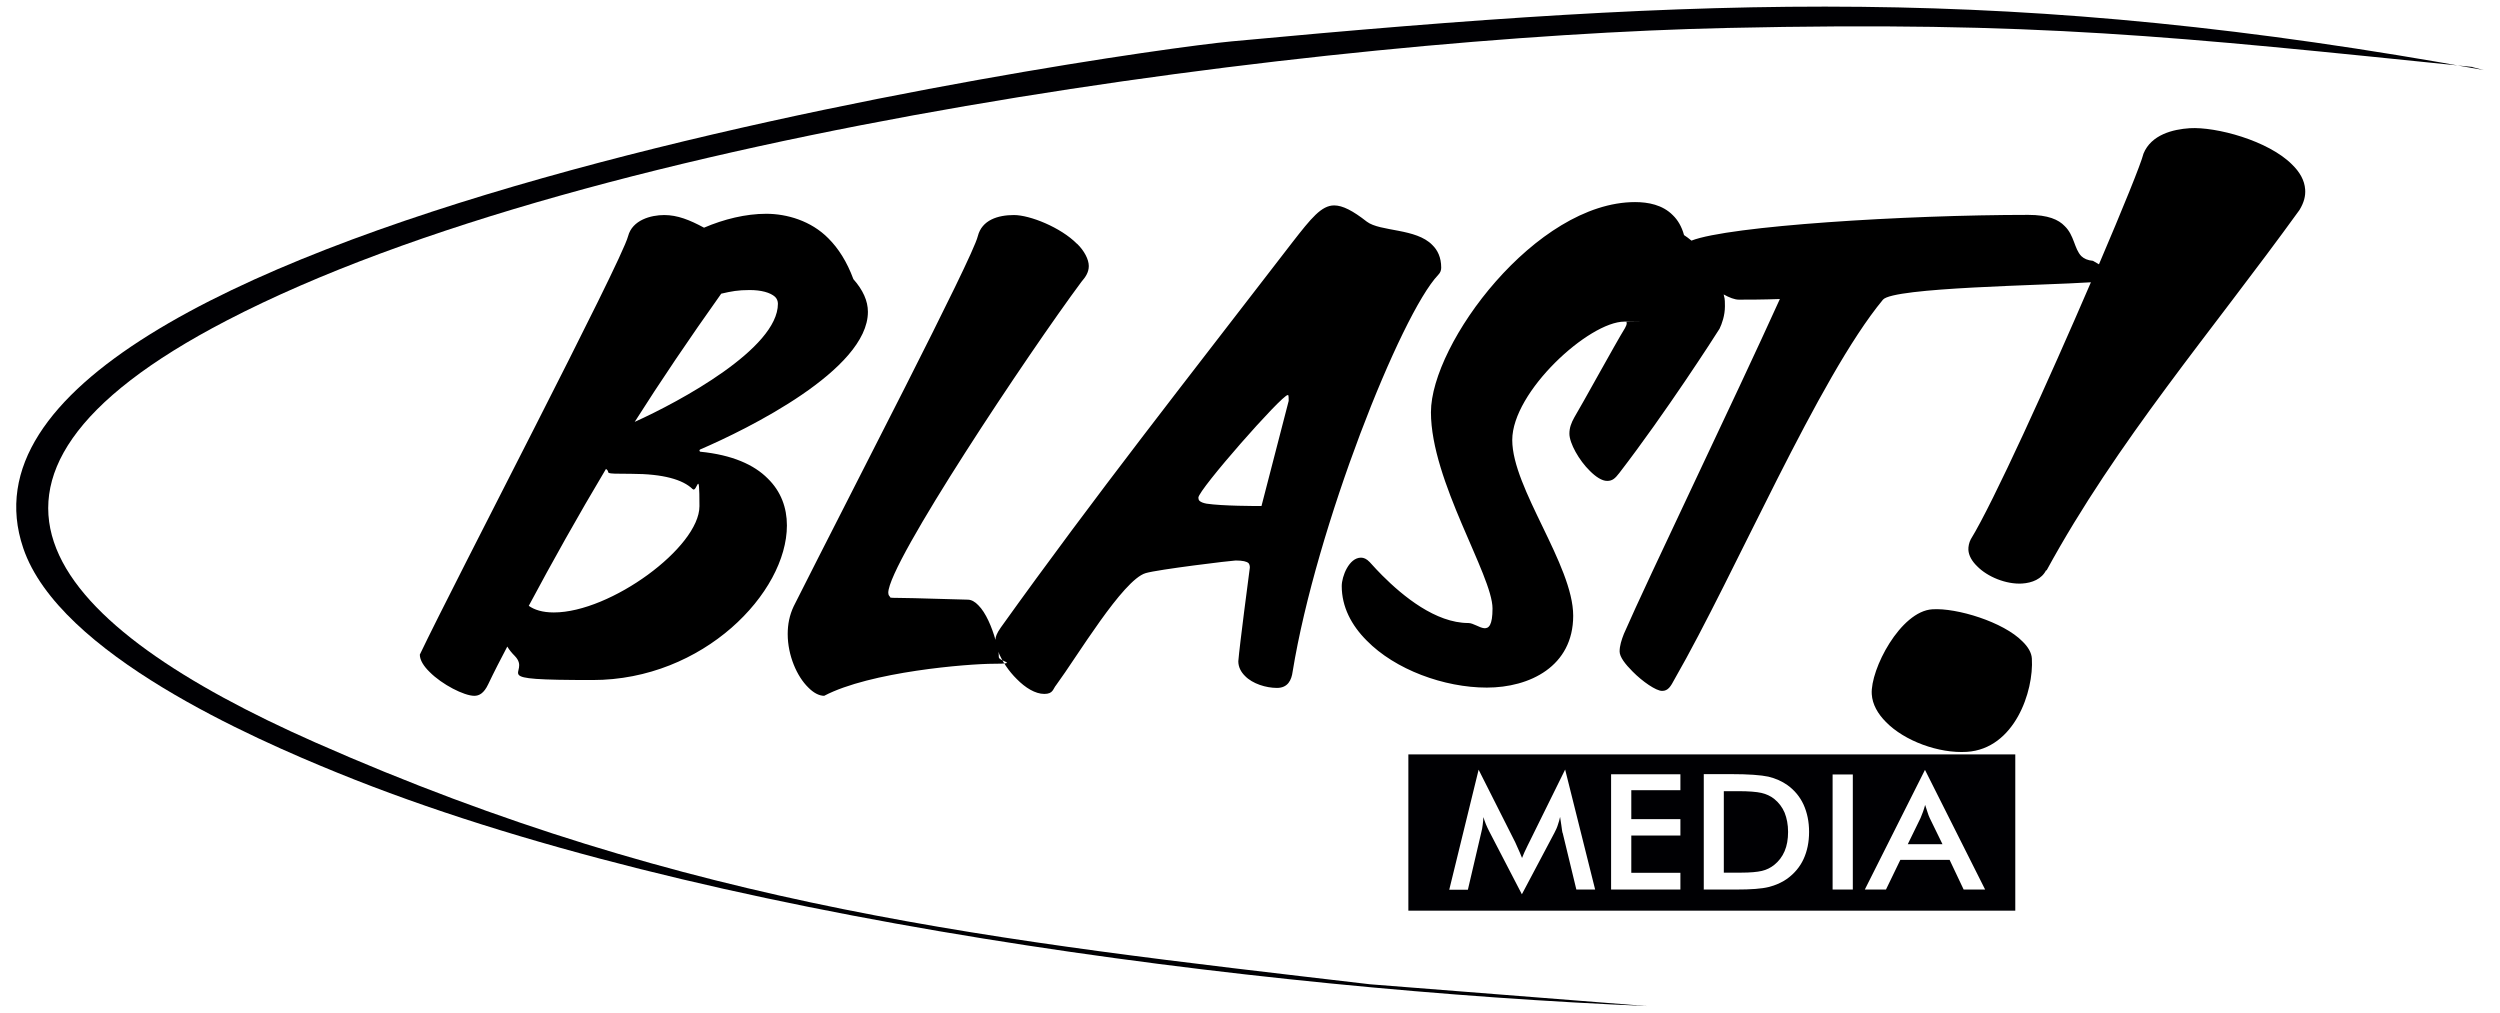
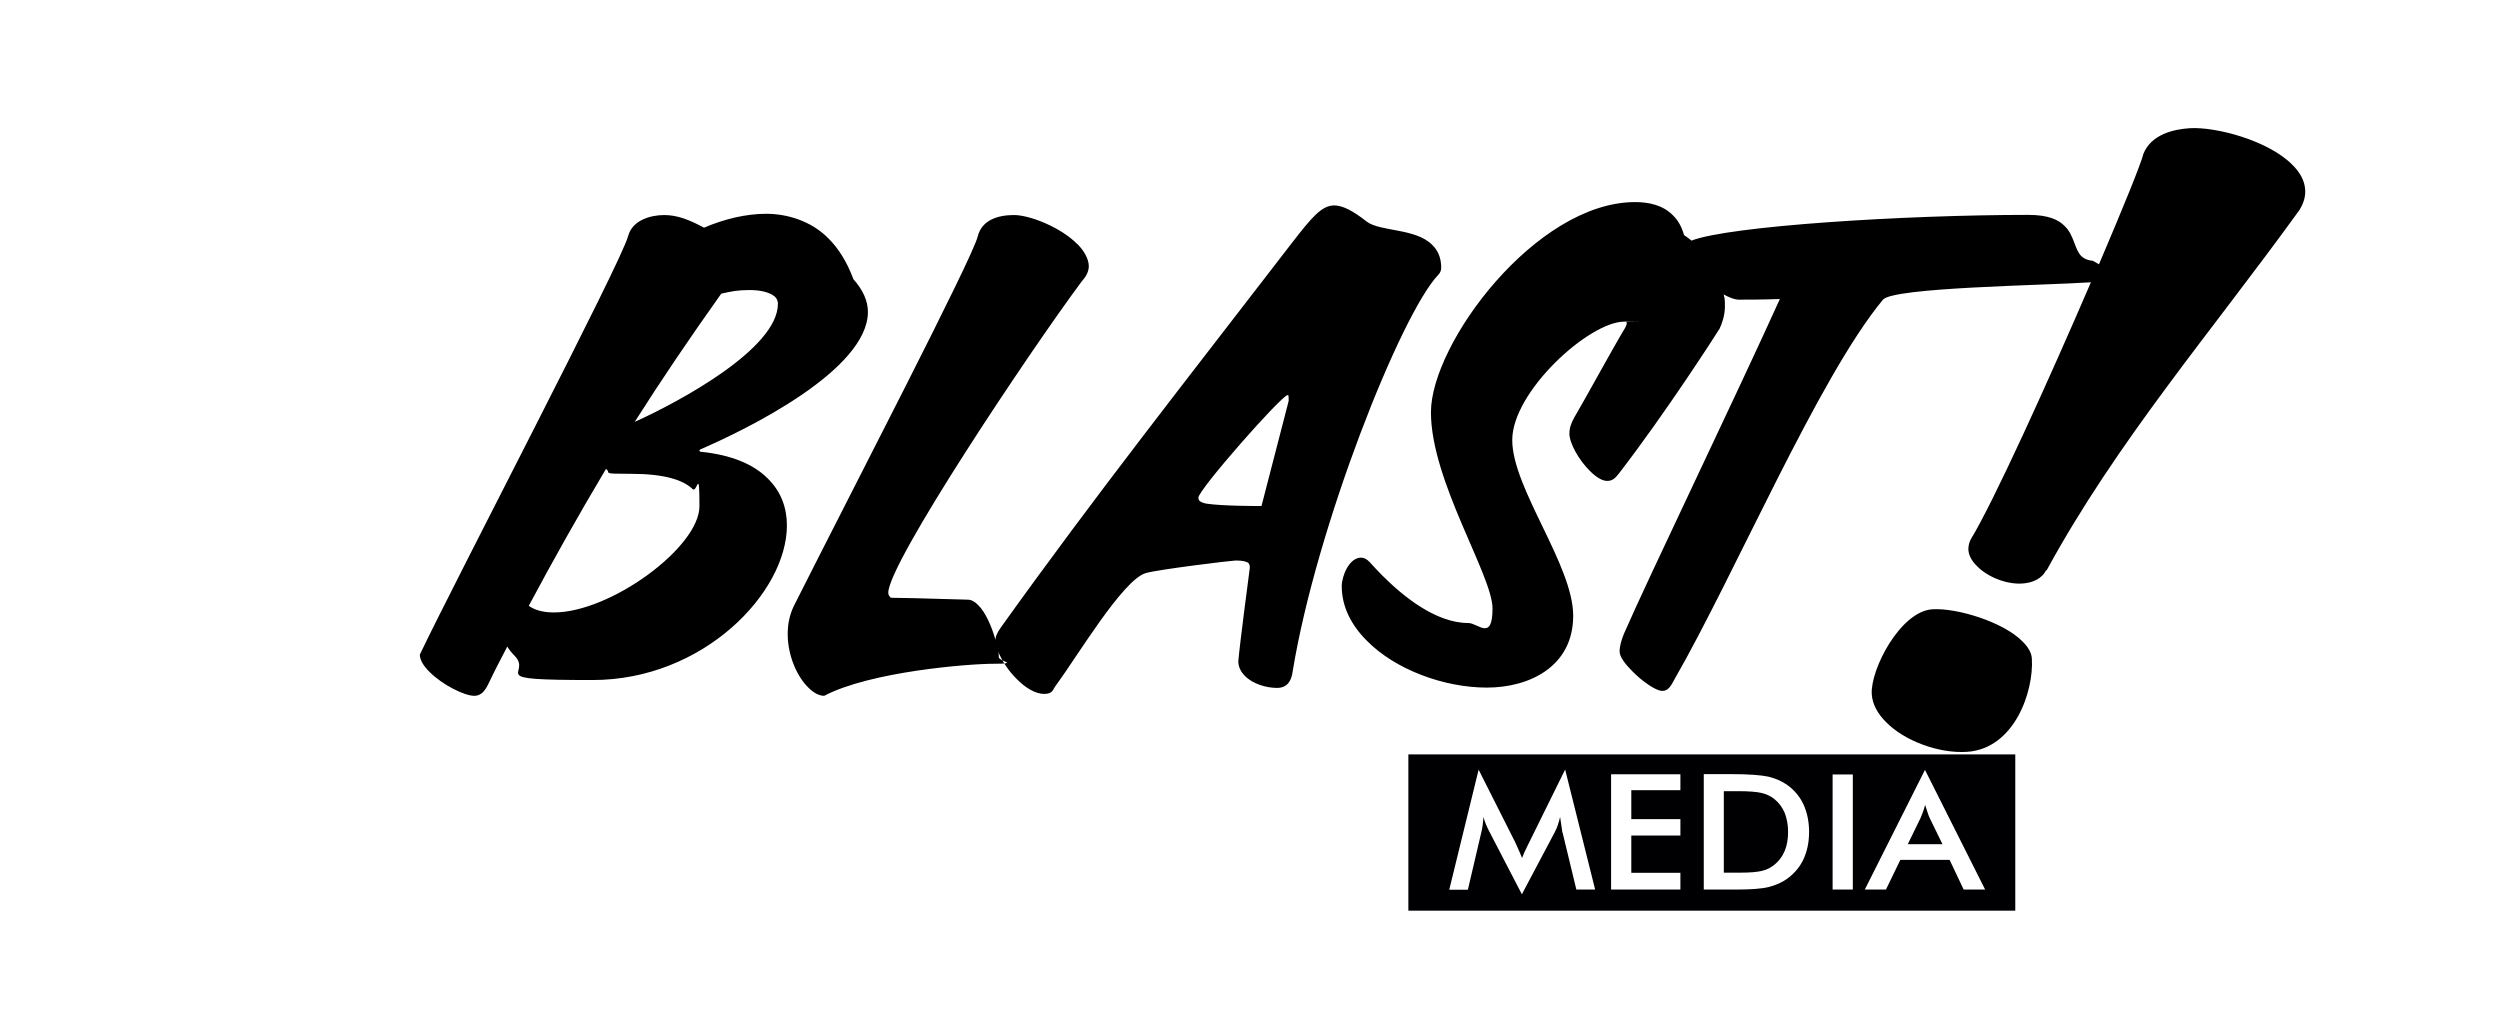
<svg xmlns="http://www.w3.org/2000/svg" id="Warstwa_2" data-name="Warstwa 2" version="1.1" viewBox="0 0 1583.4 641.3">
  <defs>
    <style> .cls-1 { fill: #000; } .cls-1, .cls-2 { fill-rule: evenodd; stroke-width: 0px; } .cls-2 { fill: #000003; } </style>
  </defs>
  <g>
    <path class="cls-1" d="M300.4,440.7c-6.4,0-20.4-7.1-28.3-15.1-3.7-3.6-6.2-7.5-6.2-11,22.6-47.4,127.7-248.6,131.9-265,2.7-10.3,14.5-13.4,22.9-13.4s16.1,3.1,25.2,8c12.6-5.4,26.4-8.8,39.4-8.8s28.4,4.4,39.4,15.6c6.3,6.3,11.7,14.7,15.8,25.8,6.1,6.9,9.2,13.8,9.2,20.7,0,36.7-76.1,74.2-106.3,87.2l-.4.4c0,.3.1.6.3.9.1,0,.2.1.3.1,20.1,2,34,8.2,42.7,17,8.3,8.1,12.1,18.4,12.1,29.7,0,42.5-52.8,97.9-123.1,97.9s-37.7-3.4-49.3-15.3c-1.8-1.8-3.4-3.7-4.7-5.9-4.2,8-8.3,15.9-12.1,23.9-2.7,5.7-5.7,7.3-8.8,7.3h0ZM1245.7,476.2c-17.7,1.1-39.5-6.9-51.2-18.9-5.2-5.2-8.6-11.2-9-17.6-1-15.7,18.2-52.6,38.4-53.8,15.4-1,45,8,57.1,20.4,3.5,3.4,5.7,7.1,5.9,10.8,1.3,20.8-11,57.2-41.2,59.1h0ZM1296.1,361.5c44.8-82.2,104.4-151.1,160.3-228.5,2.9-4.8,3.9-8.9,3.6-13-.4-5.8-3.4-11-8.2-15.7-15.1-15.3-48.3-24.1-64.9-23.1-10.7.7-24.4,4.1-29.3,16.1-1.6,6.5-13.1,34.7-28.2,70.1-1.2-.7-2.4-1.4-3.8-2.2-3.4-.3-5.7-1.4-7.4-3-4.5-4.7-4.4-13.1-10.5-19-3.9-4.1-10.5-7.1-23.1-7.1-78.1,0-189.5,7-213.3,16.3-1.6-1.3-3.1-2.5-4.7-3.5-1.5-5.5-4-9.6-7.1-12.6-6.5-6.6-15.7-8.3-23.9-8.3-62.7,0-129.3,89.5-129.3,133.1s39,103.3,39,124.3-9.2,9.2-15.3,9.2c-20.7,0-41.4-17-54.5-30.1-2.7-2.7-5-5.2-6.9-7.3-.4-.4-.8-.8-1.1-1.2-2-2.1-3.8-2.8-5.5-2.8-7.6,0-12.2,11.9-12.2,18,0,13.1,6.1,24.8,15.8,34.5,18,18.4,49,29.8,76.1,29.8s54.7-13.4,54.7-45.5-38.6-80.7-38.6-111.3,48.6-75,71.1-75,.9,0,1.2.2c.1.2.2.5.2.8,0,.8-.4,1.9-1.1,3.1-6.1,9.9-27.5,49-32.1,56.6-1.9,3.4-3.1,6.5-3.1,10.3,0,6,6.1,16.9,13,23.6,3.7,3.7,7.6,6.3,10.9,6.3s5-1.5,7.7-5c29.4-38.2,60.4-86.4,63.5-91.4,1.5-3.1,3.4-8.4,3.4-14.2s-.3-4.9-.8-7.5c3.6,2,7,3.3,9.6,3.3,6,0,14.6,0,26-.4-28.4,62.8-83.9,177.8-98.8,212.1-1.5,3.8-2.7,7.6-2.7,11.1s3.6,8.1,8.2,12.7c6.3,6.4,14.9,12.3,18.7,12.3s5.4-2.7,8-7.6c38.2-66.5,91-190.8,131.9-240.2,6.7-7.8,101.8-9,131.7-11-26.7,62-61.9,139.7-76.1,162.8-1.1,2.1-1.6,4.7-1.5,6.7.2,3.6,2.3,7.2,5.5,10.3,6.6,6.8,18.5,11.6,28.5,11,6.3-.4,12.5-2.8,15.3-8.6h0ZM682.1,154.4c-10.3-10.4-29.8-18.2-39.9-18.2s-20.3,3.1-22.9,13.4c-3.4,14.2-79.9,161.4-116.6,234.4-2.7,5.7-3.8,11.5-3.8,17.6,0,13.6,5.9,26.9,13,33.8,3.2,3.3,6.8,5.3,10.1,5.3,29.1-15.3,91-20.3,107.5-20.3s3.1-1.5,3.1-4.2-.1-2-.3-3.4c2.3,5.9,6.6,12.3,11.7,17.3,5.4,5.5,11.7,9.4,17.4,9.4s5.4-3.1,7.6-5.7c13-17.6,42.1-66.5,56.6-70.8,7.6-2.3,54.7-8,57-8,4.5,0,7,.6,8.2,1.7.6.8.8,1.7.8,2.8-.8,6.1-6.5,49.3-7.3,59.3,0,3.7,1.7,6.8,4.2,9.3,4.8,5,13.4,7.6,20.3,7.6s9.2-5,9.9-10.3c14.9-91.4,68.5-226.4,92.2-251.3,1.5-1.5,1.9-3.1,1.9-4.6,0-6.5-2.3-11.1-5.6-14.3-10.3-10.7-33-8.4-41.5-14.8-8.8-6.9-15.3-10.3-20.7-10.3-8,0-14.5,8-26.4,23.3-69.2,89.9-123.9,159.1-184.7,244-2.7,3.8-3.4,6.1-3.4,7.6s0,.2,0,.3c-2.2-7.9-6.1-17.3-10.9-22-2-2.1-4.3-3.5-6.7-3.5-3.8,0-35.2-1.1-43.2-1.1s-5.2-.3-6.5-1.3c-.4-.5-.6-1.2-.6-2,0-18.7,89.1-152.2,122.4-197,2.3-2.7,4.6-5.7,4.6-9.9s-2.9-9.7-7.3-14h0ZM799,320.5c-3.4,0-24.9,0-34.8-1.5-2.2-.4-3.6-1-4.5-1.8-.5-.6-.7-1.2-.7-2,0-5,52.8-65,56.6-65s.2,0,.3,0c.3.7.3,1.9.3,3.7l-17.2,66.5h0ZM350.8,387.9h0c35.9,0,92.2-41.3,92.2-67.3s-1.4-7.8-4.4-10.9c-6.1-5.9-18.4-9.6-38.7-9.6s-12.2-.4-16.1-3.1c-18,30.2-34,58.8-48.9,86.7,3.5,2.5,8.6,4.2,15.9,4.2h0ZM492.7,192.4h0c0-1.7-.6-3.2-1.8-4.4-3-2.7-8.7-4.3-16.1-4.3s-11.5.8-18,2.3c-20.4,28.7-38.5,55.5-54.8,81.2,28.8-13,90.7-46.5,90.7-74.8Z" />
-     <path class="cls-2" d="M1565.9,42.4c-190.1-19.4-275.3-29-471.7-24.7-251.9,5.5-718.2,64.6-950.6,185.3-196.9,102.2-109.6,194,56,267.2,237.6,105,430.7,125.4,668.1,153.2l175.5,13.8c-244.4-10.3-600.9-54.6-829.3-147.7-53.1-21.6-176.5-75.2-199.2-142.4C-54.3,143.3,705.3,33.2,780.1,26.2c304.3-28.4,495.1-36,793.1,18.2l-7.3-1.9Z" />
  </g>
  <path class="cls-2" d="M892,477.8h384.4v99h-384.4v-99h0ZM989.7,527.4l8.7,36h11.9l-19-76-22.7,46c-.2.5-.5,1.1-1,2-1.6,3.2-2.8,5.9-3.6,8-1-2.5-1.9-4.6-2.7-6.3-.7-1.7-1.3-2.9-1.6-3.6l-23.2-46-18.6,76h11.8l8.4-35.9c.5-1.8.8-3.6,1-5.3.2-1.7.4-3.3.4-4.8.5,1.5,1,3,1.6,4.5.6,1.5,1.4,3.1,2.2,4.7l20.6,39.7,20.6-38.9c.9-1.7,1.7-3.4,2.2-5.1.6-1.6,1-3.3,1.4-5,.2,1.4.5,3.2.8,5.3.3,2.5.6,4.1.7,4.7h0ZM1020.4,563.4h43.9v-10.6h-31.1v-23.6h31.1v-10.4h-31.1v-18.3h31.1v-10.1h-43.9v72.9h0ZM1091.8,552.7h10.8c5.9,0,10.3-.4,13.3-1.1,3-.7,5.5-2,7.7-3.7,3-2.4,5.2-5.3,6.7-8.8,1.5-3.5,2.2-7.6,2.2-12.2s-.8-8.7-2.2-12.2c-1.5-3.5-3.7-6.4-6.7-8.8-2.2-1.7-4.9-3-8-3.7-3.1-.7-8-1.1-14.6-1.1h-9.2v51.6h0ZM1079,563.4h20.7c9.3,0,16.1-.5,20.5-1.6,4.4-1.1,8.3-2.8,11.8-5.3,4.5-3.3,8-7.4,10.3-12.4s3.5-10.7,3.5-17.2-1.2-12.2-3.5-17.3c-2.3-5-5.8-9.2-10.3-12.4-3.4-2.4-7.4-4.2-12-5.3-4.6-1-12.5-1.6-23.7-1.6h-17.2v72.9h0ZM1160.7,563.4h12.8v-72.9h-12.8v72.9h0ZM1208.4,534.7h21.9l-8.1-16.6c-.5-1.1-1-2.3-1.4-3.7-.5-1.4-1-2.9-1.5-4.6-.4,1.6-.9,3.1-1.4,4.5-.5,1.4-1,2.7-1.5,3.8l-8.1,16.6h0ZM1243.8,563.4h13.5l-38.1-75.8-38.1,75.8h13.4l9.1-18.8h31.2l8.9,18.8Z" />
</svg>